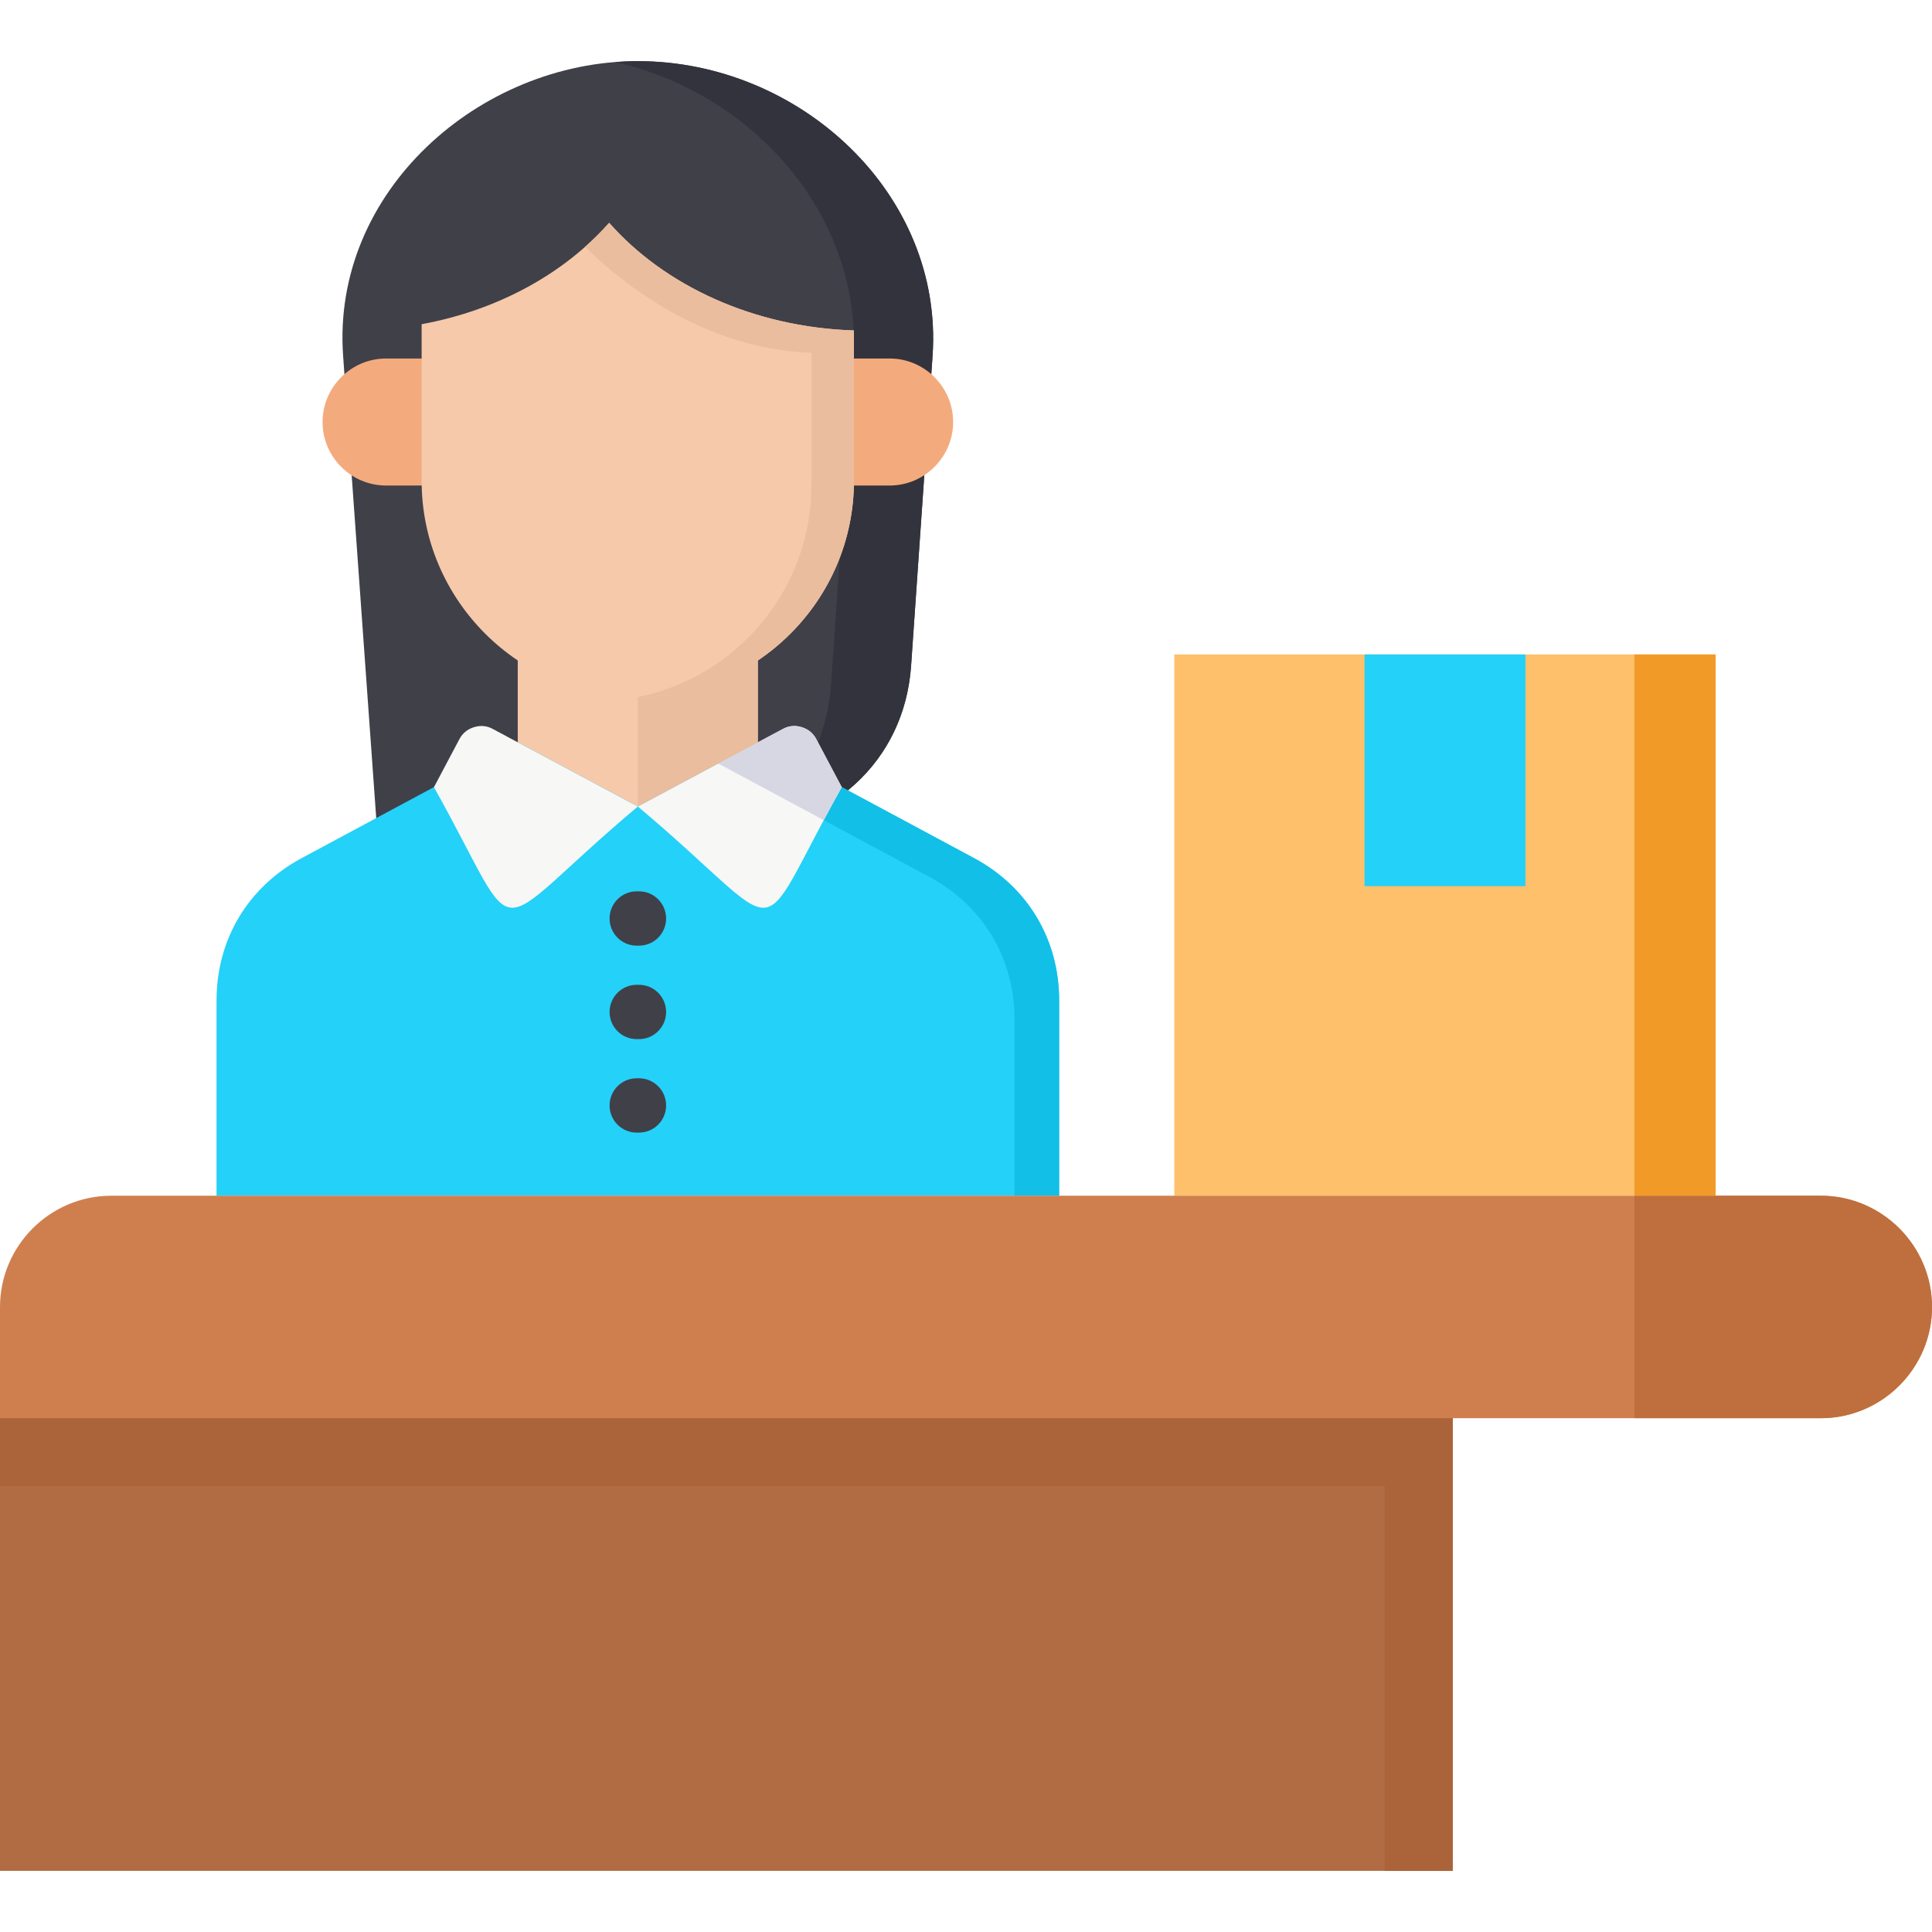
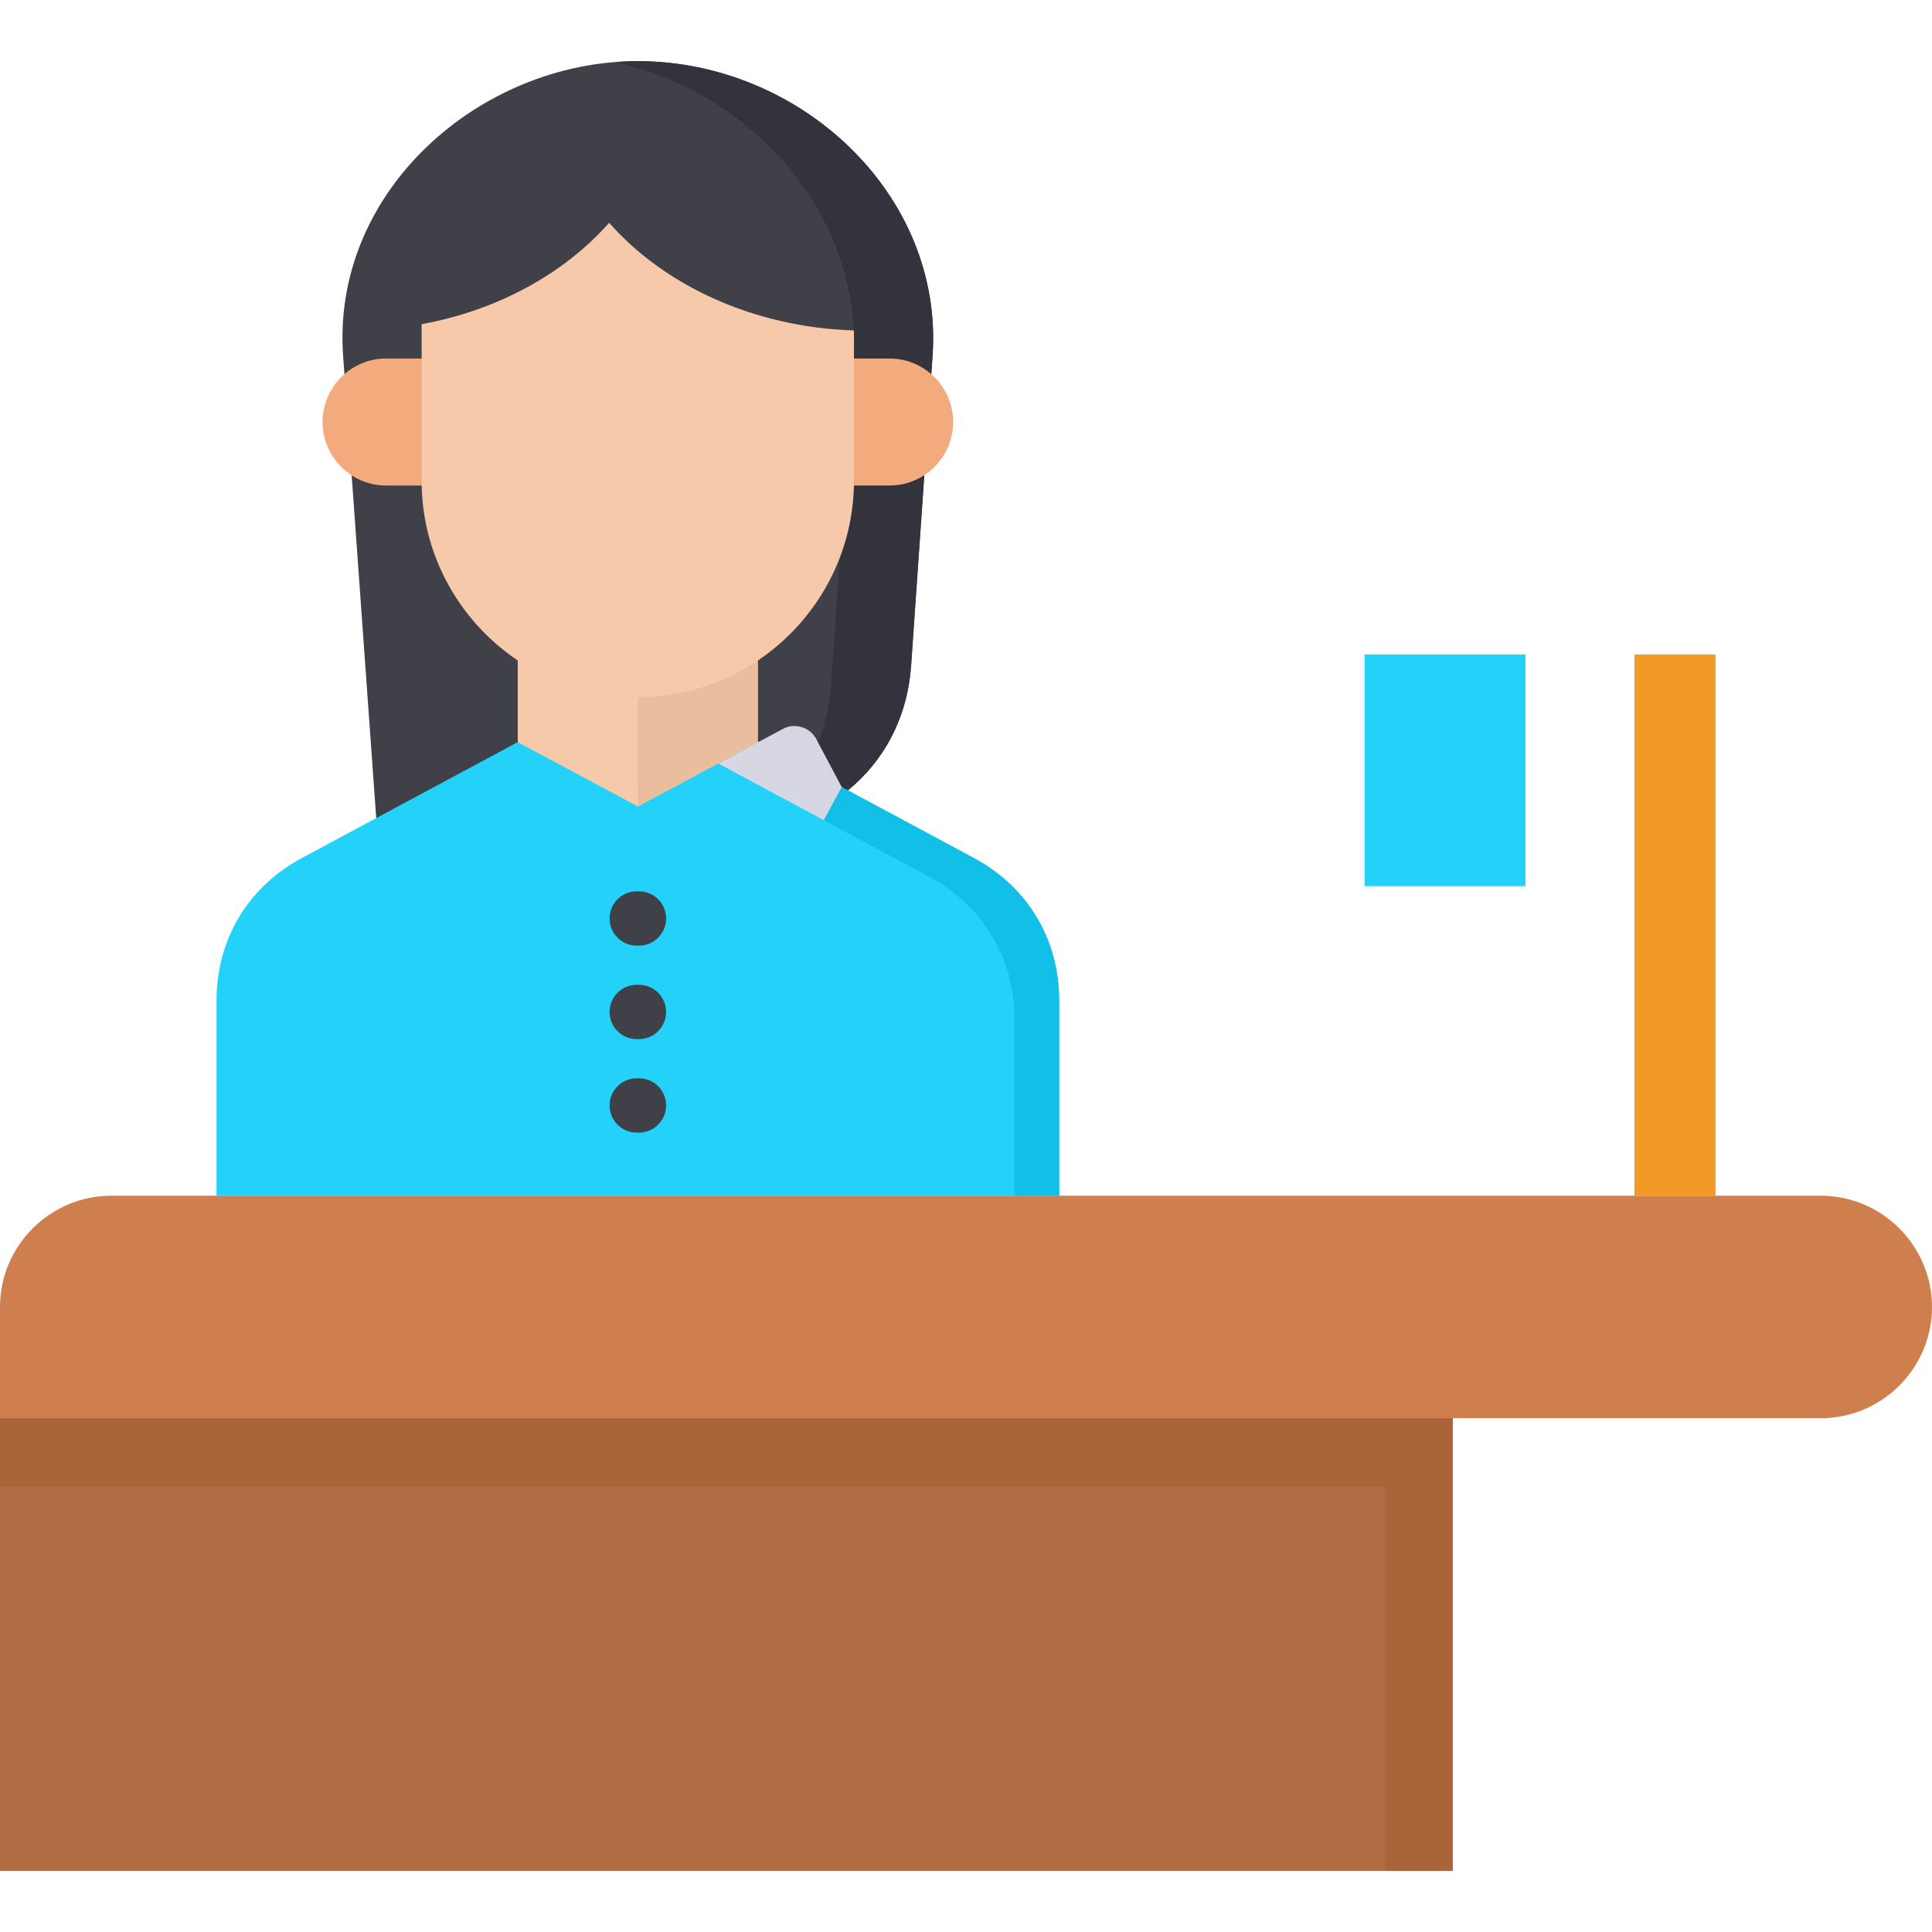
<svg xmlns="http://www.w3.org/2000/svg" id="Layer_1" enable-background="new 0 0 512 512" height="512" viewBox="0 0 512 512" width="512">
  <g>
    <g clip-rule="evenodd" fill-rule="evenodd">
      <path d="m241.457 176.35 5.683-82.04c2.944-42.871-35.148-78.106-78.106-78.106-41.909 0-81.224 34.536-78.106 78.106l9.122 127.33h88.073c28.154-.001 51.382-17.196 53.334-45.29z" fill="#404049" />
      <path d="m241.457 176.35 5.683-82.04c2.944-42.871-35.148-78.106-78.106-78.106-2.011 0-4.022.087-6.004.233 36.692 8.335 65.778 40.889 63.126 79.359l-5.916 85.508c-1.282 18.331-11.25 32.204-25.734 40.015 25.21-2.39 45.144-19.031 46.951-44.969z" fill="#33333d" />
      <path d="m102.295 95.009h133.479c9.239 0 16.816 7.577 16.816 16.845 0 9.239-7.577 16.816-16.816 16.816h-133.479c-9.239 0-16.816-7.577-16.816-16.816 0-9.267 7.577-16.845 16.816-16.845z" fill="#f3ab7d" />
      <path d="m169.035 179.585 89.093 47.825c14.251 7.665 22.557 21.566 22.557 37.741v51.73h-223.301v-51.73c0-16.175 8.306-30.077 22.557-37.741z" fill="#24d1f8" />
      <path d="m169.035 179.585 89.093 47.825c14.251 7.665 22.557 21.566 22.557 37.741v51.73h-11.832v-46.776c0-16.175-8.306-30.077-22.587-37.741l-87.781-47.126z" fill="#12bfe6" />
-       <path d="m115.002 208.612c24.393 43.57 12.619 39.898 54.033 5.129l-38.412-20.546c-1.574-.874-3.264-1.02-4.984-.495-1.719.525-3.031 1.574-3.876 3.148z" fill="#f7f7f6" />
-       <path d="m223.067 208.612c-24.423 43.57-12.619 39.898-54.033 5.129l38.412-20.546c1.574-.874 3.264-1.02 4.984-.495 1.719.525 3.031 1.574 3.876 3.148z" fill="#f7f7f6" />
      <path d="m190.339 202.346 27.978 15.009c1.399-2.681 3.002-5.596 4.75-8.743v-.029l-6.761-12.736c-.845-1.574-2.157-2.623-3.876-3.148s-3.41-.379-4.984.495l-6.557 3.497z" fill="#d7d7e3" />
      <path d="m0 361.093h384.991v134.703h-384.991z" fill="#b16c43" />
      <path d="m0 361.093h384.991v14.747 18.04 101.916h-18.04v-101.916h-366.951z" fill="#ab643a" />
-       <path d="m311.199 173.435h143.446v143.446h-143.446z" fill="#ffc06c" />
      <path d="m361.617 173.435h42.638v61.406h-42.638z" fill="#24d1f8" />
      <path d="m29.494 316.882h453.042c16.204 0 29.464 13.26 29.464 29.494 0 16.204-13.26 29.464-29.464 29.464h-482.536v-29.464c0-16.234 13.26-29.494 29.494-29.494z" fill="#cf7f4e" />
-       <path d="m433.137 316.882h49.399c16.204 0 29.464 13.26 29.464 29.494 0 16.204-13.26 29.464-29.464 29.464h-49.399z" fill="#bf6f3d" />
    </g>
    <path d="m168.743 250.608c-3.993 0-7.199-3.235-7.199-7.199s3.206-7.199 7.199-7.199h.583c3.993 0 7.199 3.235 7.199 7.199s-3.206 7.199-7.199 7.199z" fill="#404049" />
    <path d="m168.743 275.381c-3.993 0-7.199-3.235-7.199-7.199s3.206-7.199 7.199-7.199h.583c3.993 0 7.199 3.235 7.199 7.199s-3.206 7.199-7.199 7.199z" fill="#404049" />
    <path d="m168.743 300.153c-3.993 0-7.199-3.235-7.199-7.199s3.206-7.199 7.199-7.199h.583c3.993 0 7.199 3.235 7.199 7.199s-3.206 7.199-7.199 7.199z" fill="#404049" />
    <path clip-rule="evenodd" d="m169.035 213.712 31.796-17.02v-46.543h-63.622v46.543z" fill="#f6c9aa" fill-rule="evenodd" />
    <path clip-rule="evenodd" d="m169.035 213.712 31.796-17.02v-46.543h-31.796z" fill="#eabd9e" fill-rule="evenodd" />
    <path clip-rule="evenodd" d="m111.738 85.916v41.559c0 31.505 25.792 57.268 57.297 57.268 31.505 0 57.268-25.763 57.268-57.268v-39.898c-26.725-.874-50.244-11.949-64.874-28.532-11.804 13.348-29.349 23.141-49.691 26.871z" fill="#f6c9aa" fill-rule="evenodd" />
-     <path clip-rule="evenodd" d="m169.005 184.743h.029c31.505 0 57.268-25.763 57.268-57.268v-39.898c-26.725-.874-50.244-11.949-64.874-28.532-1.982 2.215-4.08 4.342-6.353 6.353 14.718 14.543 36.051 27.337 59.978 28.095v35.089c0 27.658-19.876 50.915-46.048 56.161z" fill="#eabd9e" fill-rule="evenodd" />
    <path clip-rule="evenodd" d="m433.137 173.435h21.508v143.446h-21.508z" fill="#f29a27" fill-rule="evenodd" />
  </g>
</svg>